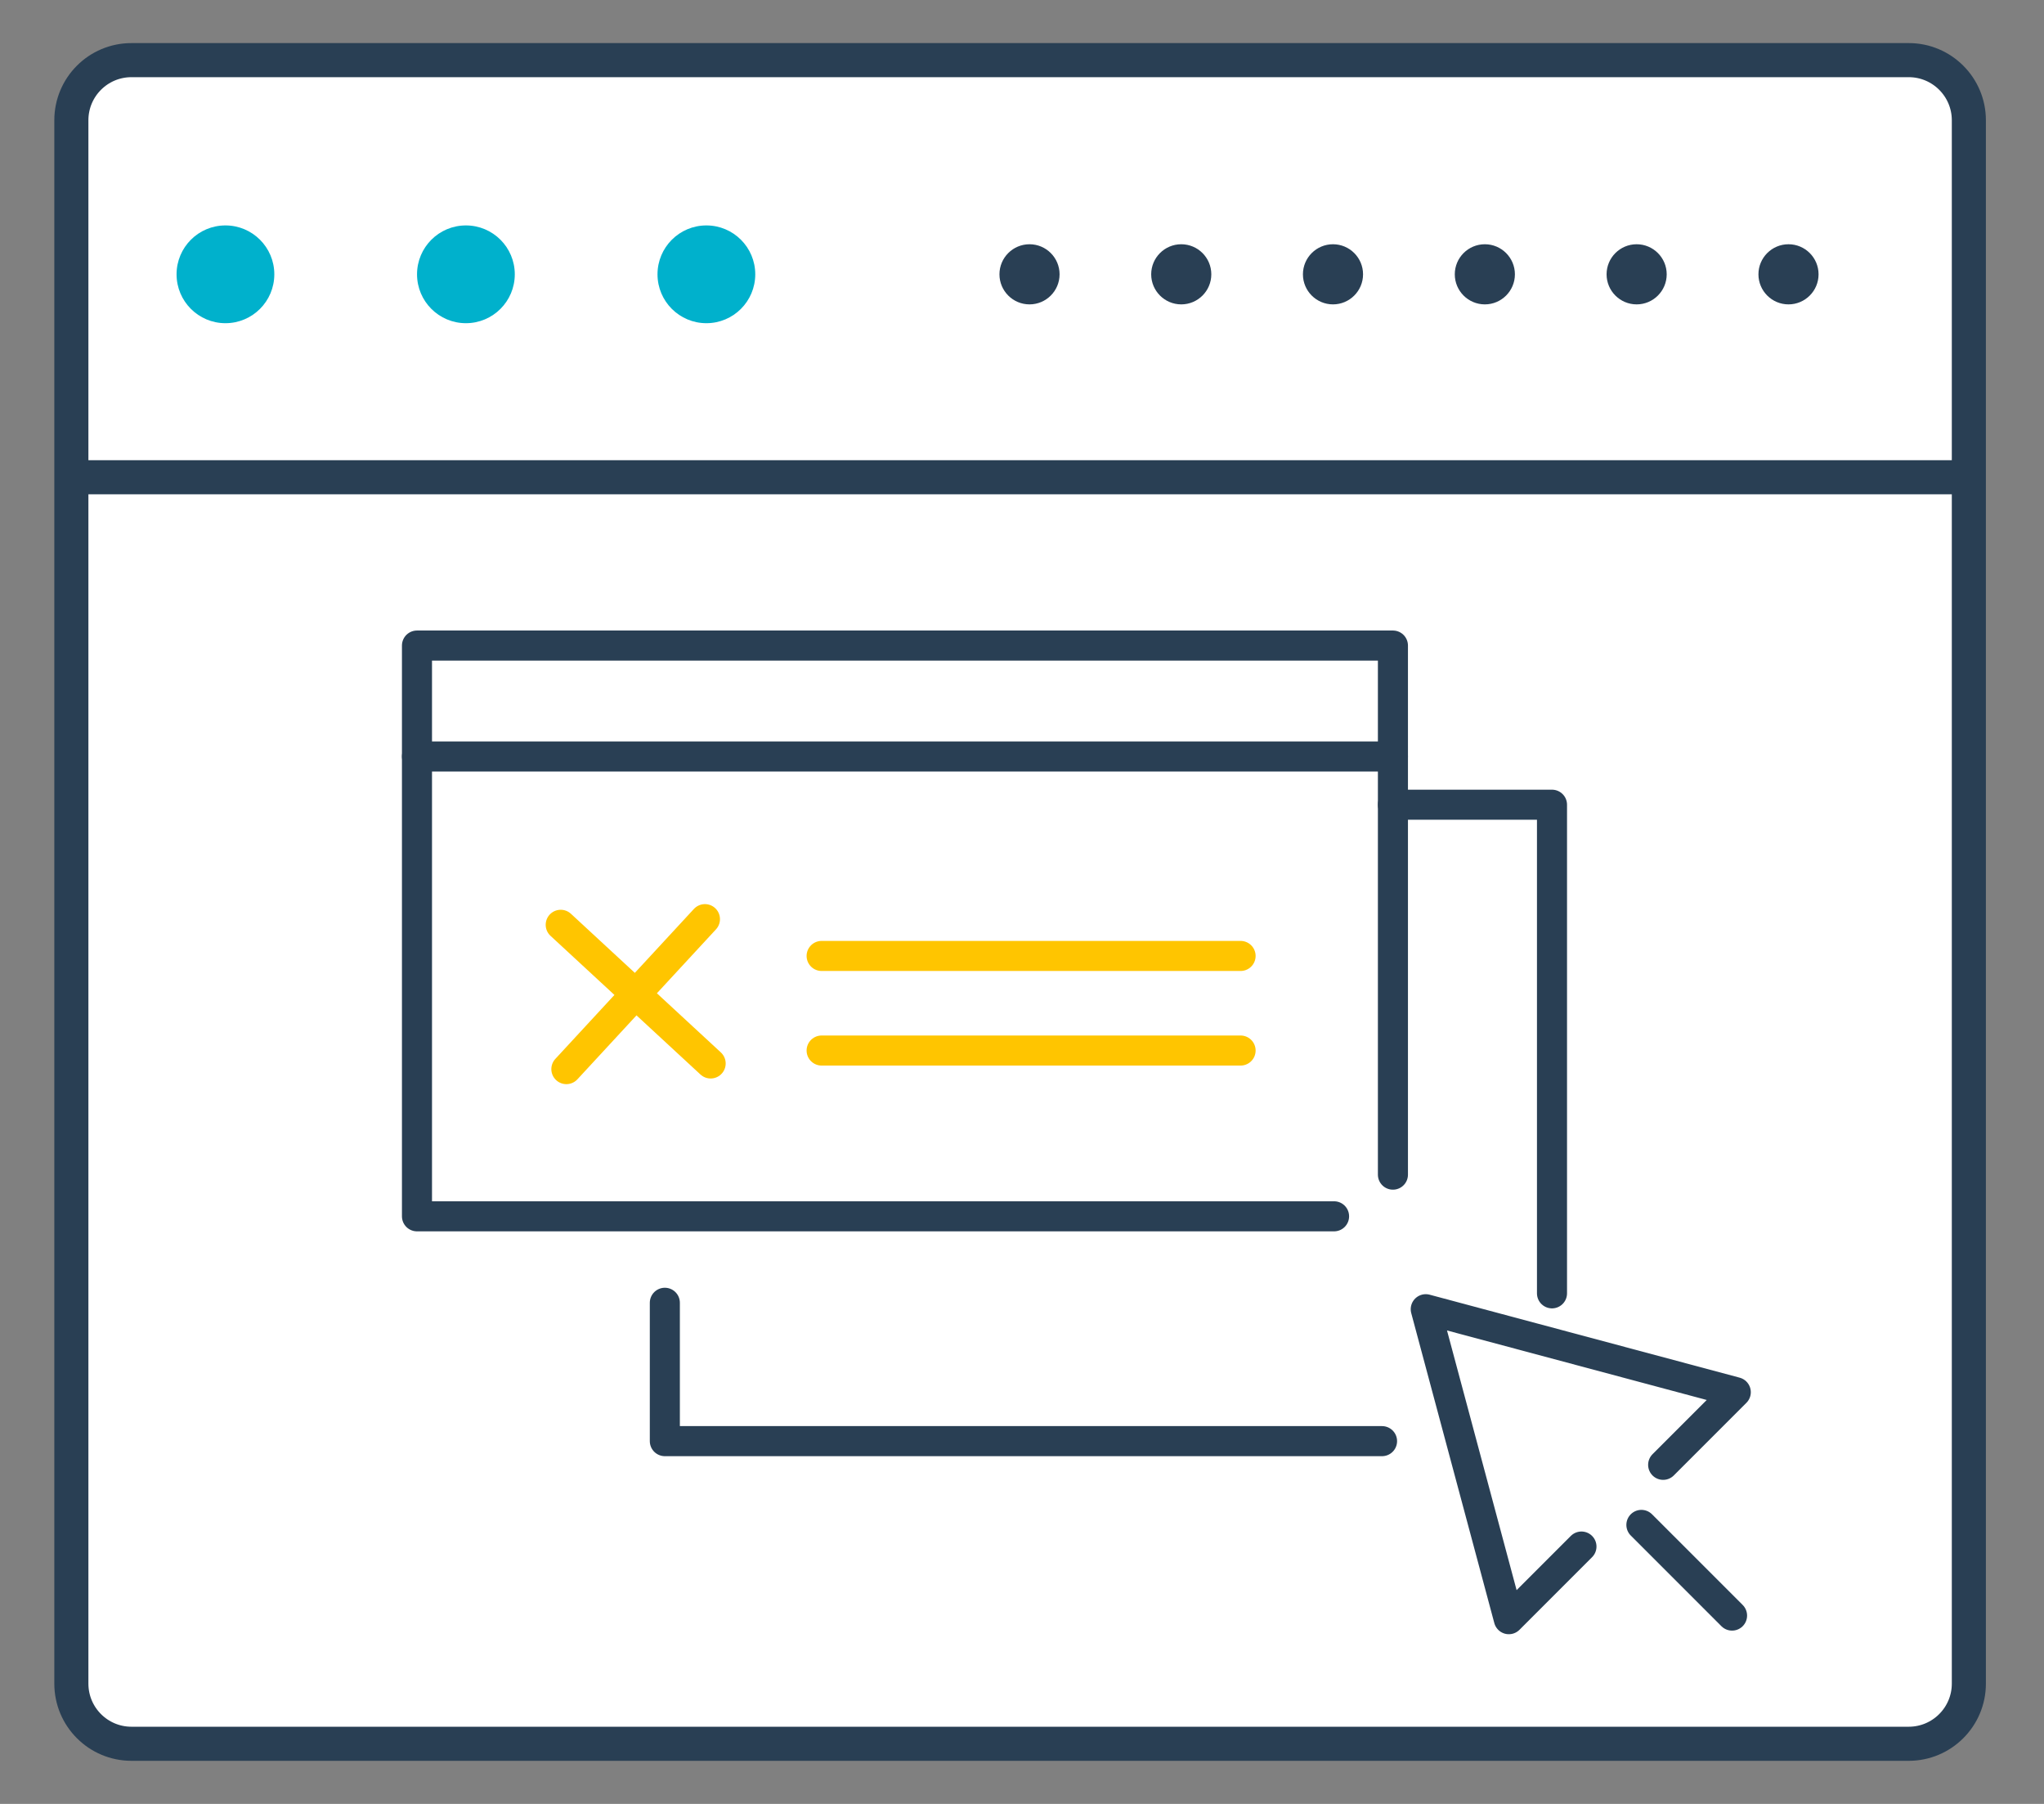
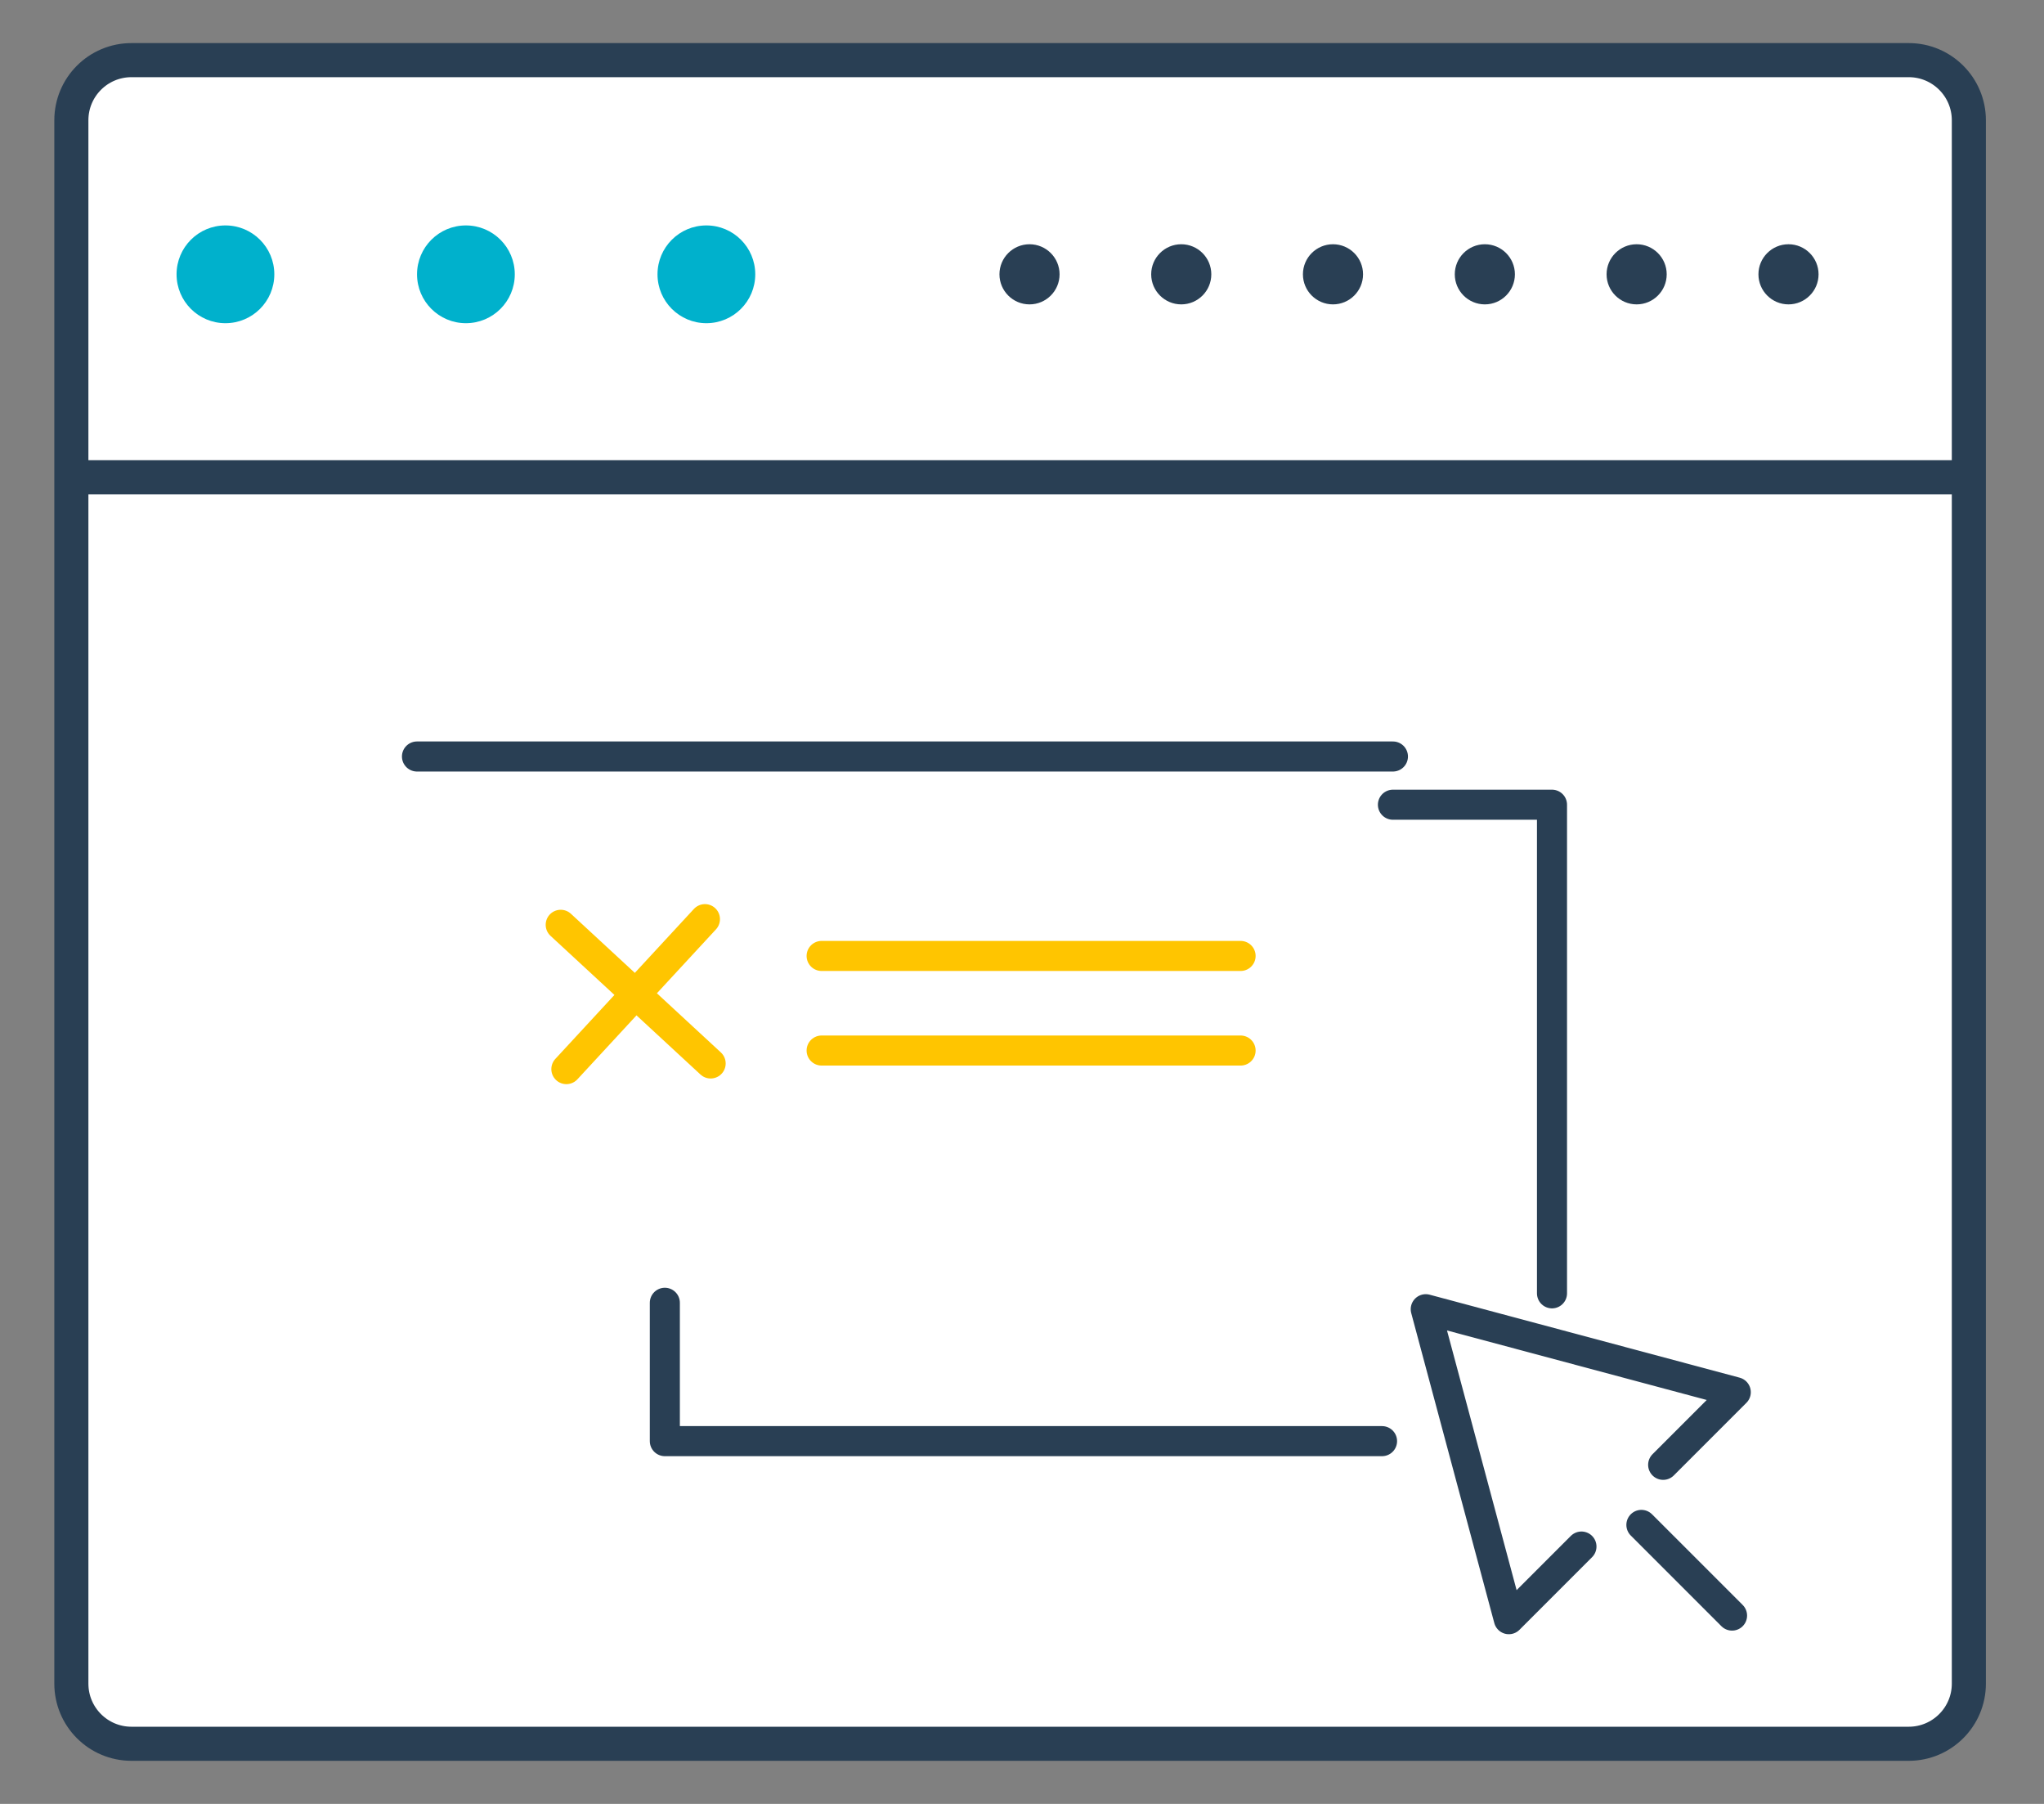
<svg xmlns="http://www.w3.org/2000/svg" width="34" height="30" viewBox="0 0 34 30" fill="none">
  <rect x="0" y="0" width="34" height="30" fill="#808080" stroke="none" />
  <path d="M32.75 28C32.75 28.552 32.302 29 31.75 29H2.187C1.634 29 1.187 28.552 1.187 28V2C1.187 1.448 1.634 1 2.187 1H31.75C32.302 1 32.75 1.448 32.75 2V28Z" fill="white" stroke="#293F54" stroke-width="0.567" stroke-miterlimit="10" />
  <path d="M1 7.937H32.687" stroke="#293F54" stroke-width="0.567" stroke-miterlimit="10" />
  <path d="M3.75 5.375C4.199 5.375 4.563 5.011 4.563 4.562C4.563 4.113 4.199 3.749 3.75 3.749C3.301 3.749 2.937 4.113 2.937 4.562C2.937 5.011 3.301 5.375 3.75 5.375Z" fill="#00B1CC" />
  <path d="M7.75 5.375C8.199 5.375 8.563 5.011 8.563 4.562C8.563 4.113 8.199 3.749 7.75 3.749C7.301 3.749 6.937 4.113 6.937 4.562C6.937 5.011 7.301 5.375 7.75 5.375Z" fill="#00B1CC" />
  <path d="M11.75 5.375C12.199 5.375 12.563 5.011 12.563 4.562C12.563 4.113 12.199 3.749 11.75 3.749C11.301 3.749 10.937 4.113 10.937 4.562C10.937 5.011 11.301 5.375 11.75 5.375Z" fill="#00B1CC" />
  <path d="M17.125 5.062C17.401 5.062 17.625 4.838 17.625 4.562C17.625 4.286 17.401 4.062 17.125 4.062C16.849 4.062 16.625 4.286 16.625 4.562C16.625 4.838 16.849 5.062 17.125 5.062Z" fill="#293F54" />
  <path d="M19.649 5.062C19.925 5.062 20.149 4.838 20.149 4.562C20.149 4.286 19.925 4.062 19.649 4.062C19.373 4.062 19.149 4.286 19.149 4.562C19.149 4.838 19.373 5.062 19.649 5.062Z" fill="#293F54" />
  <path d="M22.173 5.062C22.449 5.062 22.673 4.838 22.673 4.562C22.673 4.286 22.449 4.062 22.173 4.062C21.897 4.062 21.673 4.286 21.673 4.562C21.673 4.838 21.897 5.062 22.173 5.062Z" fill="#293F54" />
  <path d="M24.699 5.062C24.975 5.062 25.199 4.838 25.199 4.562C25.199 4.286 24.975 4.062 24.699 4.062C24.423 4.062 24.199 4.286 24.199 4.562C24.199 4.838 24.423 5.062 24.699 5.062Z" fill="#293F54" />
  <path d="M27.224 5.062C27.5 5.062 27.724 4.838 27.724 4.562C27.724 4.286 27.5 4.062 27.224 4.062C26.948 4.062 26.724 4.286 26.724 4.562C26.724 4.838 26.948 5.062 27.224 5.062Z" fill="#293F54" />
  <path d="M29.75 5.062C30.026 5.062 30.25 4.838 30.25 4.562C30.25 4.286 30.026 4.062 29.75 4.062C29.474 4.062 29.25 4.286 29.25 4.562C29.25 4.838 29.474 5.062 29.75 5.062Z" fill="#293F54" />
-   <path d="M22.191 20.228H6.936V10.736H23.17V19.535" stroke="#293F54" stroke-width="0.5" stroke-miterlimit="10" stroke-linecap="round" stroke-linejoin="round" />
  <path d="M6.936 12.581H23.17" stroke="#293F54" stroke-width="0.5" stroke-miterlimit="10" stroke-linecap="round" stroke-linejoin="round" />
  <path d="M13.667 15.898H20.636" stroke="#FFC500" stroke-width="0.5" stroke-miterlimit="10" stroke-linecap="round" stroke-linejoin="round" />
  <path d="M13.667 17.471H20.636" stroke="#FFC500" stroke-width="0.5" stroke-miterlimit="10" stroke-linecap="round" stroke-linejoin="round" />
  <path d="M22.989 23.967H11.059V21.666" stroke="#293F54" stroke-width="0.5" stroke-miterlimit="10" stroke-linecap="round" stroke-linejoin="round" />
  <path d="M23.17 13.383H25.816V21.509" stroke="#293F54" stroke-width="0.5" stroke-miterlimit="10" stroke-linecap="round" stroke-linejoin="round" />
  <path d="M27.665 24.361L28.873 23.153L23.716 21.773L25.098 26.928L26.306 25.72" stroke="#293F54" stroke-width="0.5" stroke-miterlimit="10" stroke-linecap="round" stroke-linejoin="round" />
  <path d="M27.303 25.36L28.811 26.868" stroke="#293F54" stroke-width="0.5" stroke-miterlimit="10" stroke-linecap="round" stroke-linejoin="round" />
  <path d="M9.327 15.38L11.821 17.686" stroke="#FFC500" stroke-width="0.5" stroke-miterlimit="10" stroke-linecap="round" stroke-linejoin="round" />
  <path d="M9.421 17.78L11.726 15.286" stroke="#FFC500" stroke-width="0.5" stroke-miterlimit="10" stroke-linecap="round" stroke-linejoin="round" />
</svg>